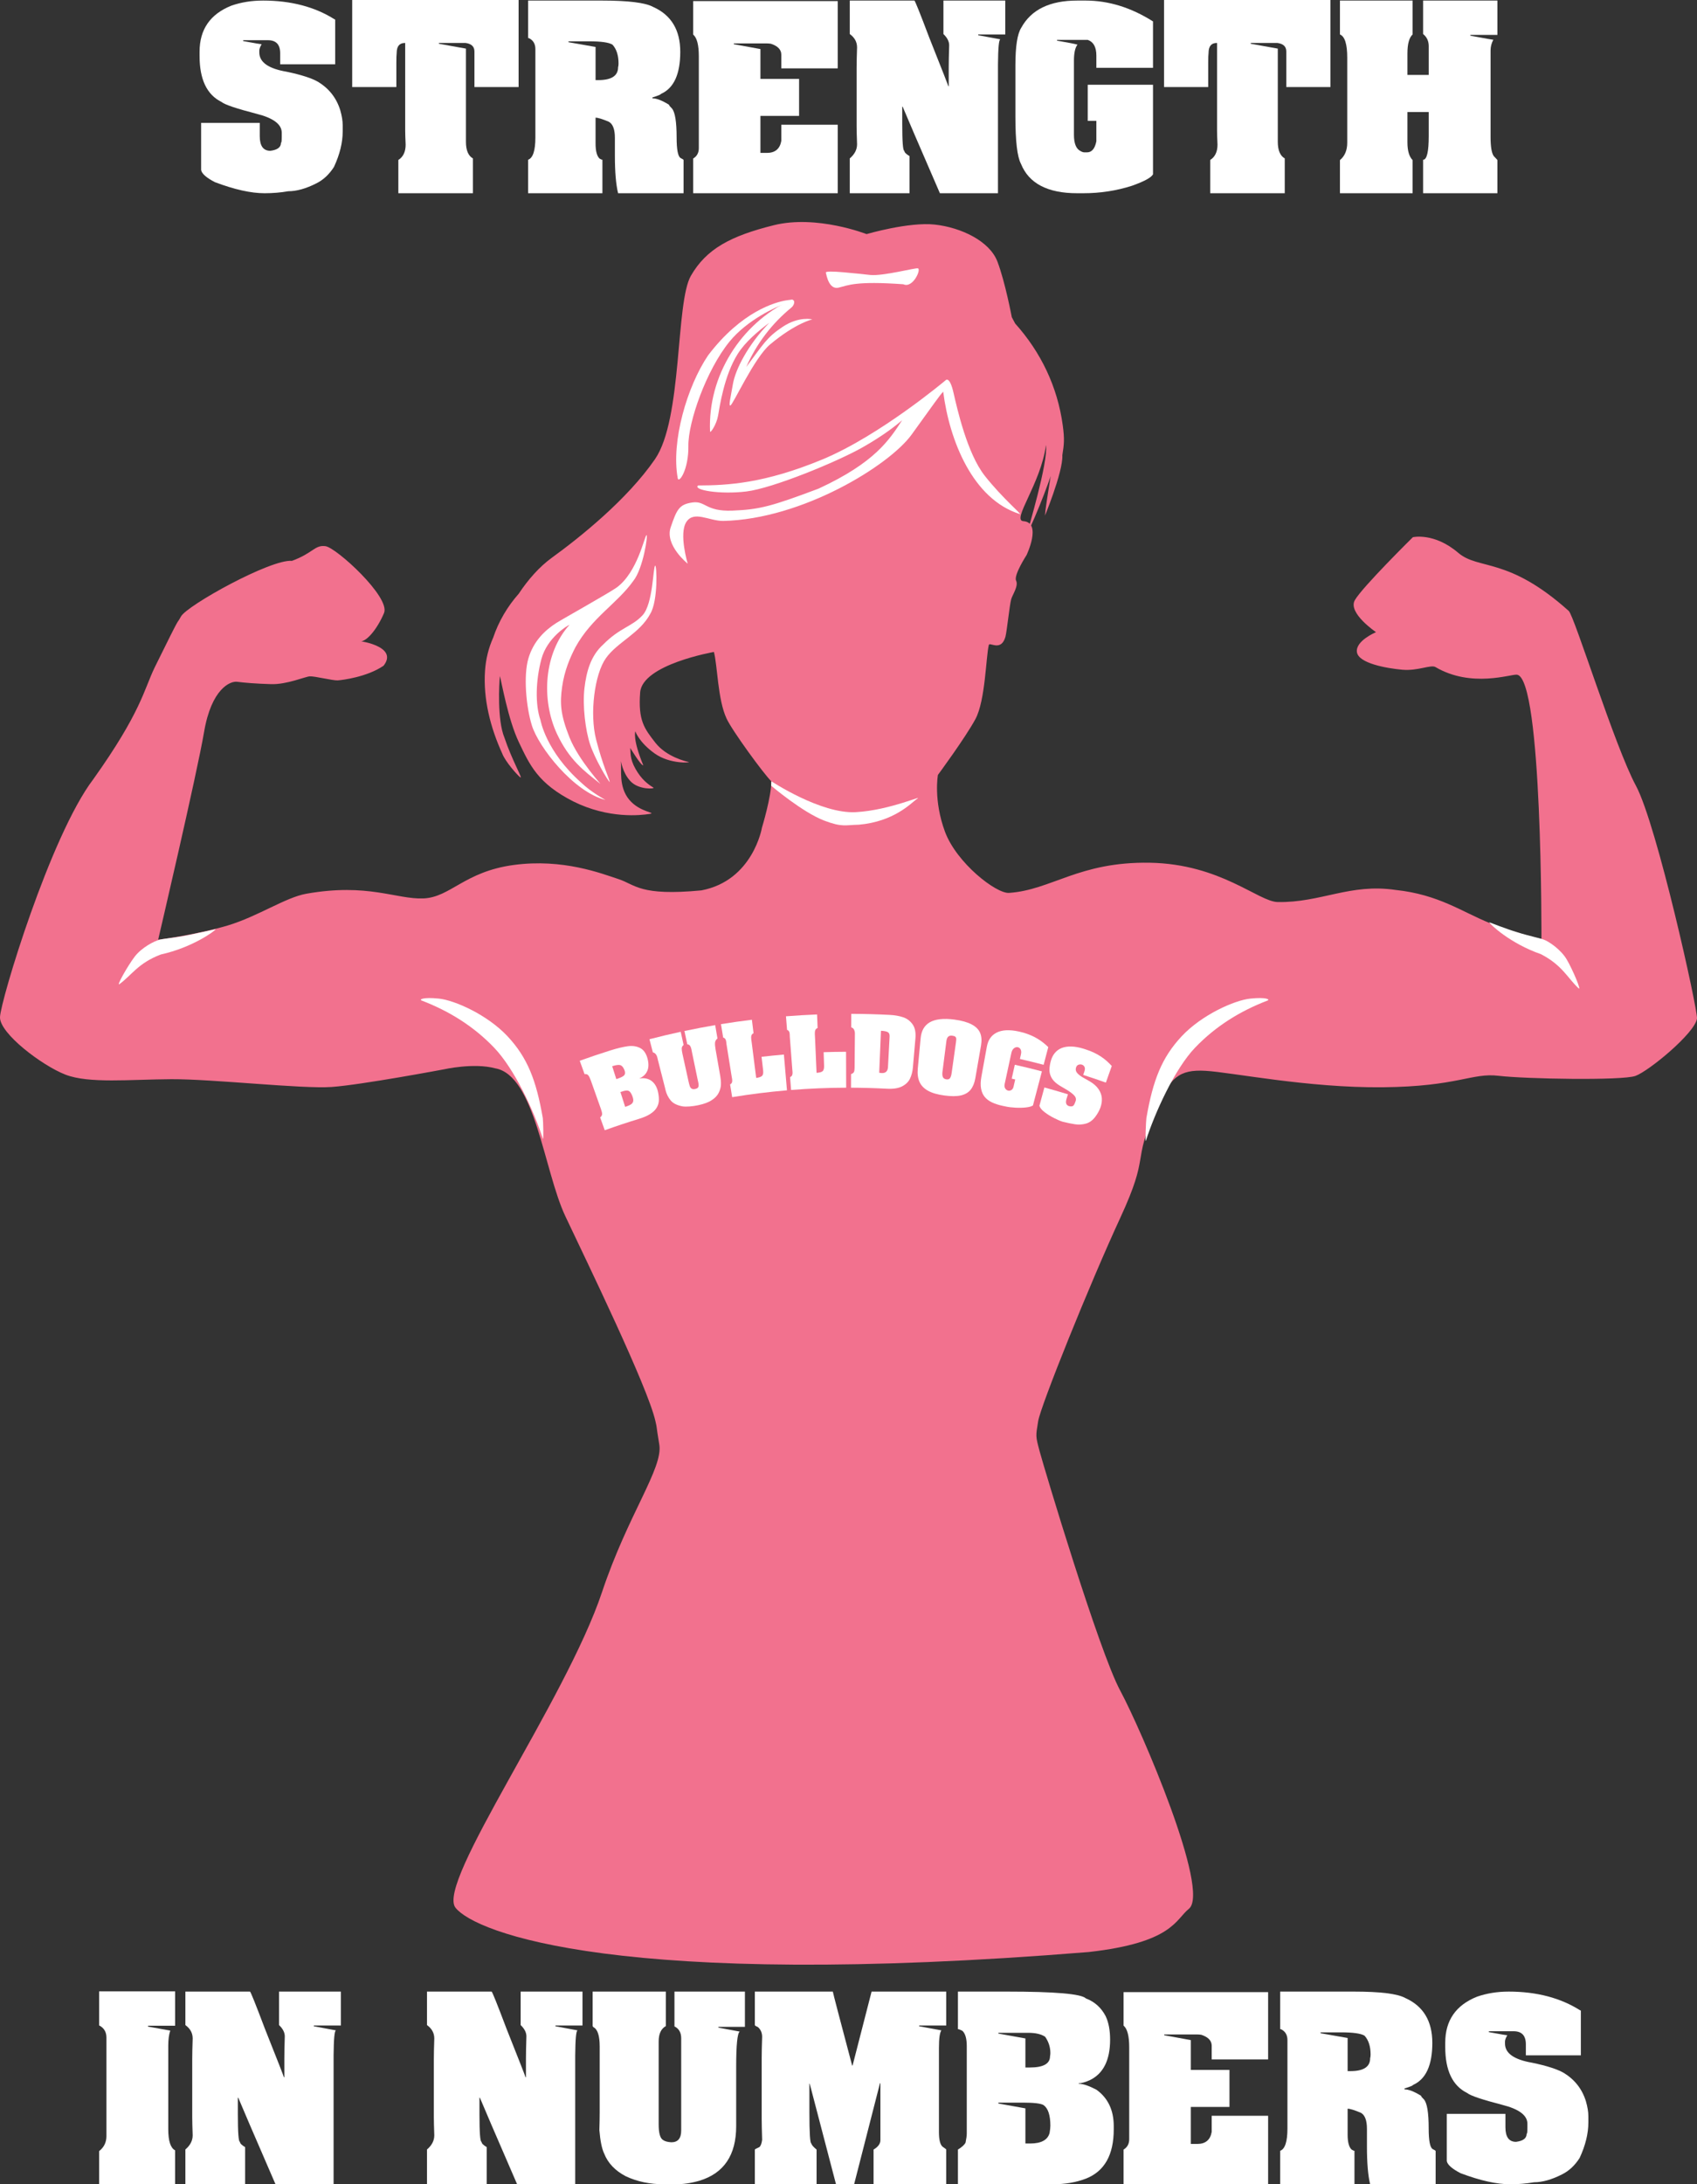
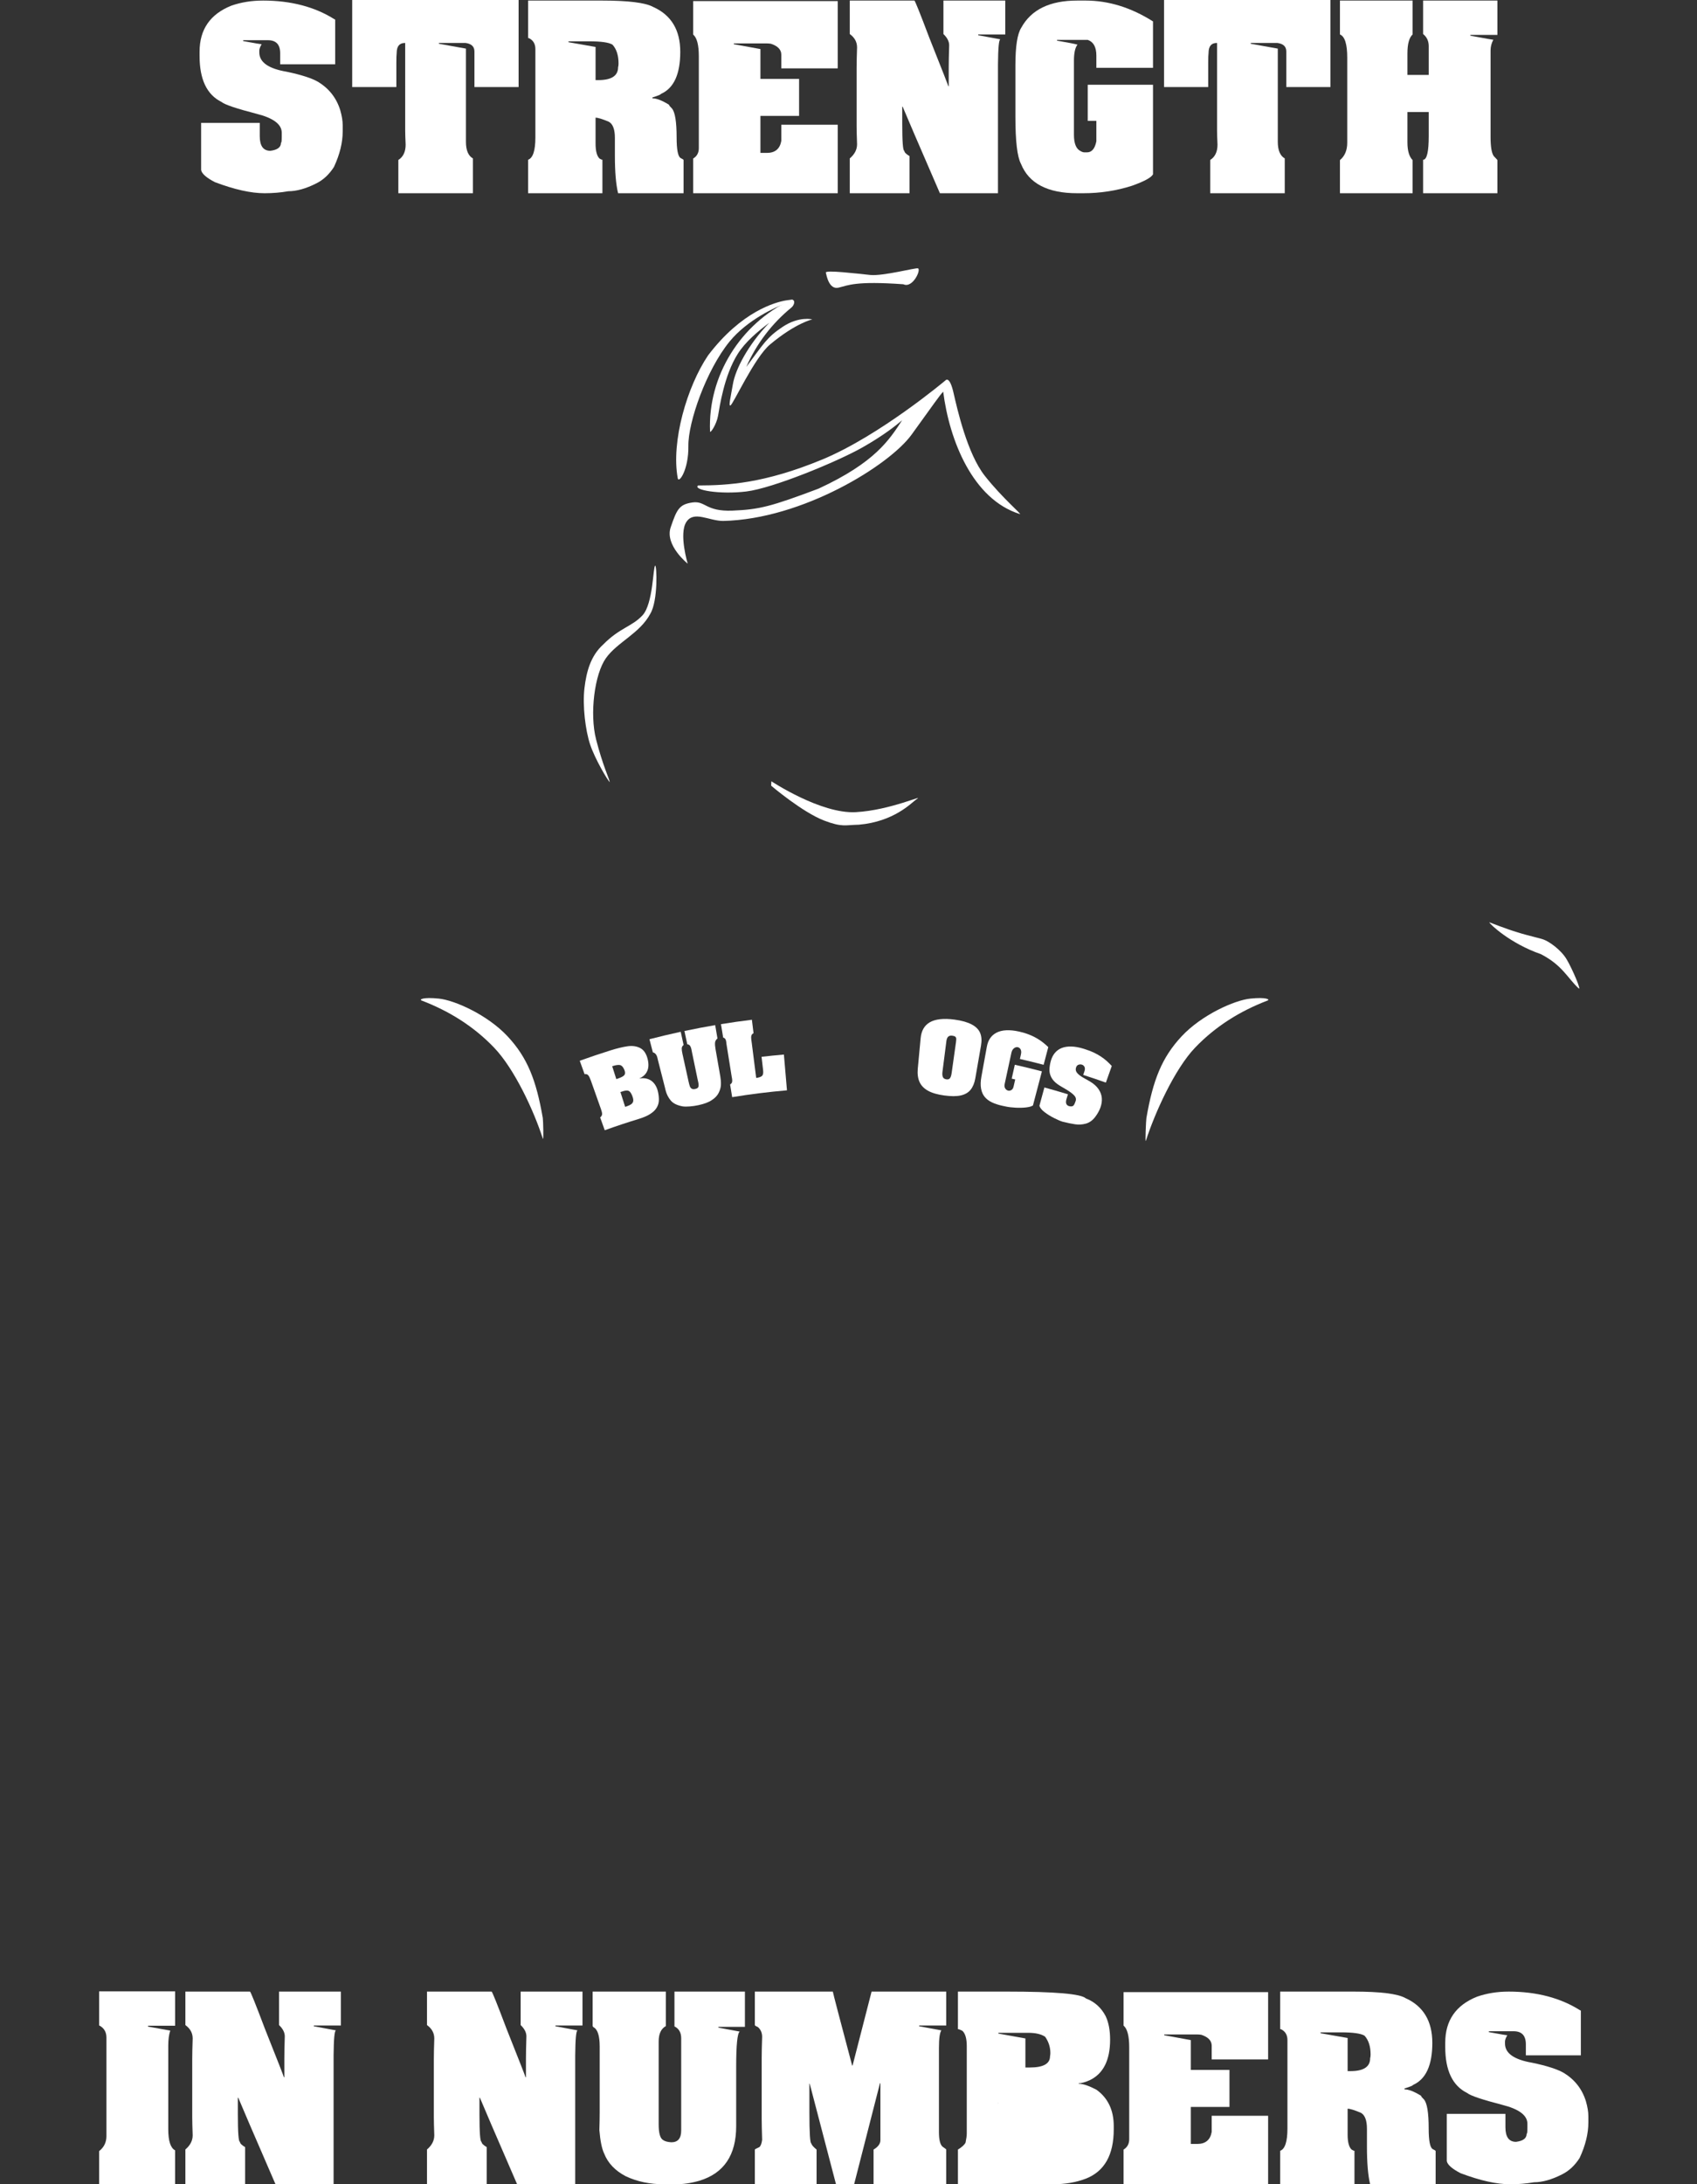
<svg xmlns="http://www.w3.org/2000/svg" id="Layer_1" viewBox="0 0 225.113 289.62">
  <rect x="0" y="0" width="225.113" height="289.62" fill="#333333" stroke="none" />
  <defs>
    <style>.cls-1{fill:#fff;}.cls-2{fill:#f2718e;}</style>
  </defs>
-   <path class="cls-2" d="m217.005,104.17c-2.807-5.212-8.159-22.496-8.909-23.168-8.082-7.236-11.926-5.374-14.66-7.706-3.195-2.725-6.014-2.067-6.014-2.067,0,0-6.766,6.672-7.706,8.364s2.819,4.229,2.819,4.229c0,0-2.725,1.128-2.537,2.631s3.947,2.161,6.014,2.349,3.8-.711,4.408-.353c4.793,2.819,10.046.904,10.816,1.011,3.383.47,3.239,35.066,3.24,35.058,0,0-3.365-.715-6.816-2.105-3.699-1.49-6.816-3.809-12.529-4.41-6.036-.899-9.923,1.704-15.636,1.604-2.569-.045-7.579-5.056-16.982-5.212-9.403-.156-13.002,3.608-18.661,3.999-1.698.117-6.969-3.965-8.506-8.135s-.929-7.507-.929-7.507c0,0,3.636-4.923,4.972-7.395,1.336-2.472,1.394-8.296,1.784-9.842.107-.423,1.621.932,2.2-1.073.202-.771.533-4.1.763-4.977.149-.568,1.003-1.763.653-2.475-.35-.712,1.388-3.387,1.388-3.387,0,0,2.067-4.323-.421-4.497-1.601-.1,2.292-4.919,3.005-10.1.282,2.396-2.444,11.369-2.45,11.516-.023.556,3.066-6.798,3.437-8.697.37-1.899.293-2.683.293-2.683,0,0-1.351,7.861-1.421,9.192-.327.865,2.435-5.749,2.302-7.966.241-1.501.304-2.145.056-3.974-.693-5.102-2.902-9.701-6.312-13.494-.145-.278-.293-.558-.448-.842,0,0-.866-4.63-1.903-7.364-1.037-2.735-4.821-4.523-8.285-4.912-3.464-.389-9.075,1.261-9.075,1.261,0,0-6.618-2.602-12.325-1.176-5.707,1.427-8.916,3.12-10.98,6.7-2.064,3.58-1.082,18.98-4.768,24.327-3.686,5.347-9.932,10.346-13.681,13.063-1.636,1.185-3.153,2.898-4.389,4.77-1.501,1.689-2.679,3.7-3.39,5.824-.614,1.368-.973,2.839-1.08,4.357-.267,3.785.729,7.609,2.284,11.015.421,1.097,2.036,2.897,2.406,3.158.37.261-1.157-2.384-2.114-5.262-.982-2.357-.705-7.209-.608-8.179.224.77,1.094,5.798,2.519,8.774,1.425,2.976,2.495,5.459,7.231,7.857,4.694,2.333,8.97,1.834,10.079,1.656,1.109-.178-1.245-.17-2.672-1.892-1.427-1.723-.99-3.977-1.105-5.115.029-.02.19,1.513,1.284,2.678,1.094,1.165,3.322,1.008,3.03.831-.721-.437-1.573-1.066-2.372-2.475s-.622-2.224-.705-2.772c-.006-.068,1.36,2.29,1.738,2.302-1.457-3.524-1.057-4.514-1.057-4.514,0,0,.456,1.422,2.542,2.921,2.086,1.499,4.923,1.218,4.538,1.146-.368-.07-2.974-.692-4.426-2.56-1.459-1.877-2.294-2.925-2.016-6.655.278-3.729,9.785-5.374,9.785-5.374.471,1.715.501,6.327,1.675,8.816.698,1.556,4.997,7.442,5.944,8.33.005,2.057-1.246,6.148-1.246,6.148,0,0-1.179,7.018-8.038,8.319-8.174.779-8.735-.758-10.98-1.493-2.245-.735-7.364-2.757-13.908-1.877-6.543.88-8.397,4.292-11.986,4.435-3.589.143-7.357-2.072-15.536-.62-2.761.49-6.415,3.007-10.424,4.21-3.625,1.087-8.668,1.845-9.221,1.874,0,0,5.119-21.842,6.091-27.547.972-5.705,3.459-6.763,4.385-6.641.926.122,2.443.251,4.511.313s4.501-.991,5.106-1.034c.656-.047,3.068.574,3.728.533.576-.037,3.884-.439,6.077-1.942,2.13-2.694-3.757-3.405-3.383-3.258.987.388,2.569-1.641,3.446-3.733.877-2.093-6.326-8.662-7.763-8.859-1.437-.197-1.615.905-4.453,1.945-2.819-.254-13.918,5.908-14.722,7.377-.805,1.469.374-1.089-3.489,6.759-1.43,2.944-1.782,5.898-8.152,14.835C6.676,110.815.055,132.724,0,134.875c-.055,2.151,5.58,6.415,8.687,7.618,3.107,1.203,8.561.631,14.033.601,5.471-.03,17.336,1.308,21.271,1.032s14.892-2.337,14.892-2.337c0,0,3.969-.904,6.811-.135,5.29.918,6.458,13.587,9.299,19.605,2.841,6.018,10.906,22.582,11.944,27.147.293,1.29,0,0,.521,3.138.521,3.138-4.151,9.245-7.599,19.563-4.805,14.382-22.039,38.537-19.436,41.844,2.603,3.307,21.813,10.915,83.981,5.879,11.165-1.249,11.518-4.303,13.302-5.73,2.907-2.325-6.3-23.729-9.113-28.95-2.813-5.221-10.104-29.557-10.67-31.674-.567-2.117-.535-2.005-.206-4.037.328-2.033,6.823-18.161,10.876-26.926,4.054-8.765,1.452-6.968,4.761-14.455,1.839-4.161,3.046-5.274,6.555-5.074,3.508.2,13.531,2.277,23.52,2.18,9.99-.097,11.8-1.944,15.359-1.52s16.381.651,18.154.018c1.773-.633,7.897-5.676,8.169-7.61.144-1.02-5.298-25.67-8.105-30.882Z" />
  <path class="cls-1" d="m72.004,148.248c-.869-5.03-2.04-8.023-4.678-10.843-2.666-2.85-7.024-4.787-9.125-4.999-2.101-.213-2.647.115-2.251.266,3.644,1.396,6.892,3.416,9.6,6.245,2.699,2.819,5.275,8.372,6.46,12.069.119.371.047-2.431-.006-2.738Z" />
  <path class="cls-1" d="m152.074,148.248c.869-5.03,2.04-8.023,4.678-10.843,2.666-2.85,7.024-4.787,9.125-4.999,2.101-.213,2.647.115,2.251.266-3.644,1.396-6.892,3.416-9.6,6.245-2.699,2.819-5.339,8.647-6.524,12.345-.119.371.017-2.707.07-3.014Z" />
-   <path class="cls-1" d="m24.786,124.031c-1.398.282-3.058.432-3.584.563-.723.168-2.419,1.043-3.35,2.272-.931,1.229-2.47,3.961-2.005,3.622,1.602-1.166,2.476-2.792,5.492-3.93,4.206-.931,7.199-3.133,7.278-3.356,0,0-2.434.547-3.831.829Z" />
  <path class="cls-1" d="m201.268,123.608c1.356.44,2.988.779,3.496.97.699.25,2.283,1.313,3.068,2.641.784,1.328,2,4.218,1.577,3.828-1.458-1.342-2.14-3.057-5.006-4.533-4.071-1.407-6.792-3.995-6.846-4.226,0,0,2.33.911,3.711,1.321Z" />
  <path class="cls-1" d="m113.526,107.688c-4.633.253-11.203-4.097-11.203-4.097l-.026.588s4.15,3.531,7.057,4.634c2.374.9,2.775.571,4.572.538,4.679-.408,6.949-2.876,7.623-3.353,1.316-.814-3.389,1.436-8.022,1.689Z" />
  <path class="cls-1" d="m121.766,35.582c-.314-.098-4.653,1.051-6.327.877s-5.981-.689-5.889-.313c.092.376.419,2.297,1.692,1.994,1.272-.303,2.22-.903,8.591-.449,1.245.585,2.398-1.965,1.934-2.109Z" />
  <path class="cls-1" d="m104.284,39.83c-1.412.232-5.916,1.438-10.359,7.298-2.771,4.101-4.92,11.405-4.02,16.281.139.752,1.457-1.128,1.41-4.276s2.383-10.077,5.467-13.849c2.36-2.886,6.153-4.587,7.327-4.998,1.175-.411,1.587-.687.175-.455Z" />
  <path class="cls-1" d="m103.843,43.324c-2.162,1.427-2.582,2.318-4.845,5.33,1.337-3.049,3.395-5.765,5.998-7.884.205-.167.385-.492.355-.763-.027-.241-.264-.317-.467-.222-6.634,3.13-10.996,10.047-10.694,17.417.013.327.852-.892,1.062-2.068s.797-5.335,2.606-8.201c1.021-1.618,2.665-2.987,4.2-4.142-2.851,2.944-4.495,6.181-4.832,8.12-.337,1.939-.585,2.89-.344,2.858.332-.044,3.17-6.343,5.27-8.096,3.414-2.85,5.602-3.325,5.602-3.325,0,0-1.749-.452-3.911.975Z" />
  <path class="cls-1" d="m130.632,63.085c-2.318-2.944-3.634-8.771-4.15-11.026s-1.035-1.644-1.035-1.644c0,0-8.742,7.362-16.397,10.524-7.655,3.163-12.511,3.421-16.445,3.43-.734.6,2.866,1.222,6.39.799s12.073-3.954,15.382-5.826c2.875-1.626,4.5-2.95,5.292-3.618-1.692,2.584-3.571,5.591-11.089,9.068-6.249,2.349-7.835,2.772-11.418,2.913s-3.555-1.331-5.309-1.081c-1.754.251-2.067.908-2.882,3.289-.814,2.381,2.255,4.824,2.255,4.824,0,0-1.19-3.947-.188-5.513,1.002-1.566,3.007-.151,4.887-.151,10.525-.225,22.067-7.389,24.997-11.439,2.93-4.05,3.733-5.228,4.197-5.701.822,6.47,3.925,14.284,10.168,16.226.357.111-2.337-2.13-4.655-5.075Z" />
  <path class="cls-1" d="m86.908,75.004c-.284.168-.267,5.063-1.672,6.579-1.405,1.517-3.026,1.643-5.234,3.89-1.642,1.484-2.213,3.576-2.472,5.777-.273,2.321.127,5.598.758,7.485s2.329,4.768,2.601,4.969c-.065-.435-.944-2.253-1.816-5.659-.873-3.406-.211-8.649,1.308-10.782,1.518-2.133,4.489-3.267,5.883-5.882,1.055-1.751.857-6.504.644-6.377Z" />
-   <path class="cls-1" d="m85.762,70.952c-.282.171-1.175,4.879-3.929,6.929-.897.667-7.258,4.225-8.048,4.731-1.49.956-3.008,2.387-3.688,4.682s-.302,6.452.458,8.895c.893,2.869,5.509,8.813,9.765,9.878,0,0-1.872-.997-3.208-2.28-4.732-4.198-5.406-8.289-5.418-8.312-.712-2.042-.639-5.23.124-8.086.763-2.856,3.485-4.469,3.725-4.541-3.423,3.813-3.745,9.947-1.672,14.429,1.628,3.474,3.55,4.899,5.745,6.634.386.368-2.835-3.05-4.07-6.135-1.235-3.086-1.274-4.592-.977-6.712s1.053-3.881,1.775-5.264c2.165-3.917,5.524-5.77,7.66-8.764,1.332-1.655,1.984-6.219,1.758-6.082Z" />
  <path class="cls-1" d="m76.906,140.65c1.348-.485,2.703-.942,4.064-1.37.928-.292,1.701-.473,2.315-.556.613-.082,1.158-.003,1.628.235.471.238.798.71.986,1.411.104.387.139.748.106,1.082-.033.335-.148.634-.344.9-.196.266-.485.484-.865.655.349-.061.663-.059.941.006.278.065.516.174.713.328.198.154.363.341.496.561.133.22.236.468.309.743.015.058.036.149.061.274.076.394.103.75.082,1.068-.022.318-.124.624-.304.917-.18.294-.464.563-.85.81-.386.247-.899.465-1.54.66-1.503.458-2.997.955-4.481,1.489-.203-.564-.406-1.127-.609-1.691.172-.15.258-.301.258-.456,0-.155-.048-.366-.143-.634-.45-1.27-.901-2.54-1.351-3.811-.105-.296-.214-.521-.328-.673-.114-.152-.282-.211-.505-.174-.213-.592-.426-1.183-.639-1.775Zm4.303.722c.182.571.364,1.141.546,1.712.484-.154.812-.302.986-.447.174-.146.218-.359.132-.642-.011-.036-.033-.096-.067-.179-.154-.352-.343-.551-.566-.596-.223-.045-.567.005-1.031.153Zm1.092,3.424c.209.656.419,1.313.628,1.969.315-.1.556-.2.723-.301.167-.101.275-.225.325-.373.05-.148.038-.342-.035-.582-.034-.111-.064-.196-.09-.254-.151-.361-.315-.569-.492-.625-.176-.055-.422-.034-.737.065-.107.034-.215.068-.322.102Z" />
  <path class="cls-1" d="m86.155,137.794c1.377-.357,2.759-.685,4.146-.985.127.585.253,1.171.38,1.756-.158.115-.239.26-.245.436-.006.176.024.41.088.702.271,1.228.541,2.457.812,3.685.064.292.124.51.177.654.054.143.137.248.249.313.113.065.268.077.467.034.229-.049.367-.141.413-.276.046-.136.042-.334-.012-.594-.018-.084-.033-.154-.046-.208-.013-.055-.027-.115-.041-.181-.249-1.202-.498-2.405-.748-3.607-.014-.066-.025-.126-.034-.179-.009-.054-.023-.124-.041-.212-.04-.194-.1-.349-.179-.465-.079-.115-.203-.184-.373-.206-.124-.586-.248-1.172-.372-1.758,1.355-.286,2.714-.546,4.077-.778.101.59.201,1.181.302,1.771-.196.155-.303.341-.322.557-.019.216.003.501.065.855.212,1.209.424,2.419.636,3.628.063.358.089.713.08,1.066-.009.353-.106.716-.29,1.09-.183.374-.49.698-.92.975-.406.284-1.001.505-1.789.674-.385.082-.768.138-1.15.167-.382.029-.691.027-.929-.01-.73-.135-1.257-.391-1.58-.779-.322-.388-.548-.829-.675-1.326-.018-.069-.032-.13-.044-.183-.012-.053-.027-.116-.045-.188-.311-1.219-.622-2.438-.933-3.657-.014-.054-.025-.104-.034-.148-.009-.044-.024-.106-.044-.186-.1-.392-.298-.625-.597-.699-.15-.58-.301-1.16-.451-1.739Z" />
  <path class="cls-1" d="m95.64,135.797c1.364-.222,2.731-.417,4.101-.585.073.595.146,1.189.219,1.784-.153.075-.248.182-.285.318-.037.137-.041.313-.014.528.009.074.019.143.029.206.01.063.021.144.034.245.196,1.545.391,3.09.587,4.635.367-.046.623-.133.767-.264.144-.13.194-.381.152-.753-.069-.595-.138-1.19-.207-1.785.987-.114,1.975-.214,2.964-.299.136,1.581.271,3.163.407,4.744-2.431.209-4.856.511-7.269.906-.092-.562-.184-1.123-.276-1.685.144-.084.231-.186.261-.304.03-.119.033-.257.007-.416-.011-.07-.021-.127-.03-.171-.009-.044-.018-.092-.026-.144-.232-1.449-.463-2.898-.695-4.347-.005-.06-.011-.115-.017-.165-.006-.05-.015-.112-.027-.186-.043-.27-.174-.433-.393-.488-.096-.591-.193-1.182-.289-1.774Z" />
-   <path class="cls-1" d="m104.26,134.756c1.374-.109,2.75-.19,4.127-.245.024.599.047,1.197.071,1.796-.159.062-.262.161-.31.294-.048.133-.067.308-.058.525.003.075.007.144.012.207.005.064.01.146.014.247.068,1.556.135,3.112.203,4.668.369-.016.631-.082.785-.2.154-.118.225-.364.213-.738-.02-.599-.039-1.197-.059-1.796.991-.033,1.983-.051,2.975-.054.005,1.587.01,3.175.015,4.762-2.438.008-4.875.109-7.307.304-.045-.567-.091-1.134-.136-1.702.15-.072.245-.166.285-.281.04-.116.054-.254.042-.414-.005-.071-.011-.129-.016-.173-.005-.045-.01-.093-.014-.145-.111-1.463-.223-2.927-.334-4.39,0-.06-.002-.115-.003-.166-.002-.051-.006-.113-.011-.188-.021-.272-.137-.446-.35-.519-.047-.597-.094-1.194-.142-1.791Z" />
-   <path class="cls-1" d="m112.922,134.429c1.714.006,3.427.054,5.139.143.638.033,1.215.136,1.729.305.514.169.936.481,1.262.934.326.453.451,1.08.382,1.878-.112,1.283-.223,2.566-.335,3.849-.048.556-.177,1.049-.383,1.48-.206.432-.558.773-1.055,1.029-.497.256-1.168.356-2.021.31-1.583-.084-3.167-.129-4.752-.135.002-.599.004-1.198.006-1.797.214-.082.346-.183.395-.307.05-.123.076-.319.078-.589.012-1.497.025-2.995.037-4.492.002-.176-.035-.345-.11-.506-.075-.161-.201-.263-.379-.305.002-.599.004-1.198.006-1.797Zm3.941,2.246c-.078,1.855-.155,3.71-.233,5.566.124.024.23.038.32.042.532.024.813-.239.843-.796.072-1.346.144-2.692.215-4.037.016-.295-.063-.494-.237-.594-.174-.101-.477-.162-.909-.18Z" />
  <path class="cls-1" d="m121.748,141.687c.126-1.342.252-2.684.378-4.025.046-.496.17-.92.372-1.273.203-.353.486-.634.85-.843.364-.209.82-.345,1.364-.406.545-.061,1.183-.045,1.91.053.953.128,1.711.345,2.269.638.559.293.934.671,1.127,1.129.193.458.229,1.02.114,1.683-.251,1.446-.503,2.892-.755,4.337-.111.634-.321,1.139-.626,1.516-.305.377-.739.627-1.302.754-.563.127-1.288.125-2.183.004-.895-.12-1.61-.323-2.15-.621-.54-.297-.919-.686-1.138-1.172-.218-.486-.297-1.077-.232-1.774Zm4.488.616c.192-1.364.383-2.729.575-4.093.03-.215.042-.376.037-.483-.006-.107-.045-.193-.117-.26-.072-.067-.204-.113-.397-.139-.241-.033-.425.011-.551.128-.125.118-.205.312-.24.583-.175,1.367-.349,2.733-.524,4.1-.034.267-.016.489.054.664.07.175.23.279.481.313.216.029.373-.025.471-.162.098-.137.168-.354.21-.651Z" />
  <path class="cls-1" d="m130.186,142.757c.241-1.326.482-2.652.724-3.978.16-.884.592-1.51,1.308-1.867.715-.357,1.702-.41,2.946-.137.194.043.399.094.615.154.667.197,1.264.452,1.79.762.526.31,1.023.694,1.489,1.149-.206.782-.411,1.564-.617,2.346-1.046-.275-2.095-.533-3.148-.774.047-.204.094-.409.14-.613.041-.179.048-.334.021-.465-.027-.131-.078-.238-.153-.32-.075-.082-.167-.135-.276-.16-.174-.039-.347.008-.517.139-.17.131-.285.337-.345.615-.297,1.376-.594,2.752-.891,4.128-.049.227-.025.42.07.578.096.159.225.256.389.293.153.034.299.007.44-.082.141-.089.234-.234.28-.434.074-.321.147-.642.221-.963-.155-.036-.31-.071-.465-.105.137-.614.275-1.227.412-1.841,1.202.269,2.4.561,3.594.875-.396,1.506-.792,3.012-1.188,4.519-.19.128-.498.215-.923.263-.426.049-.891.059-1.397.032-.506-.026-.947-.08-1.324-.165-.094-.017-.229-.045-.404-.084-.538-.118-1.003-.269-1.396-.456-.393-.187-.711-.427-.954-.721-.243-.294-.405-.662-.485-1.105-.08-.443-.066-.97.045-1.582Z" />
  <path class="cls-1" d="m138.54,144.19c1.045.285,2.087.587,3.125.906-.062.2-.123.401-.185.601-.162.526-.054.846.321.964.049.015.103.026.163.034.215.025.368-.019.459-.134.091-.114.18-.307.267-.578.089-.278.007-.544-.251-.796-.258-.252-.65-.532-1.177-.834-.528-.302-.862-.504-.998-.613-.386-.287-.661-.595-.823-.927-.162-.332-.238-.67-.227-1.015.011-.344.069-.712.175-1.102.114-.419.29-.776.53-1.069.24-.293.54-.514.898-.66.358-.146.786-.216,1.282-.205.496.011,1.042.107,1.635.29.13.04.229.073.297.098.398.124.766.269,1.104.432.338.163.65.341.935.531.285.191.538.386.758.585.22.199.438.414.652.645-.261.734-.521,1.468-.782,2.201-.996-.354-1.997-.692-3.001-1.014.055-.171.11-.342.165-.513.072-.225.072-.411-.002-.558-.073-.147-.188-.245-.343-.294-.135-.042-.273-.042-.413,0-.14.043-.24.122-.301.236-.03.054-.052.105-.067.156-.083.268-.026.511.167.728.193.217.457.419.791.607.334.188.623.351.867.487.523.312.912.66,1.167,1.038.255.378.398.772.431,1.179.033.407-.03.826-.184,1.255-.151.419-.383.833-.692,1.243-.355.466-.768.761-1.241.891-.473.129-.946.159-1.425.088-.479-.07-1.039-.188-1.681-.349-.283-.088-.651-.248-1.106-.476-.456-.228-.875-.488-1.26-.781-.384-.293-.615-.576-.689-.852.22-.809.44-1.618.661-2.427Z" />
  <path class="cls-1" d="m34.869.073c3.73,0,6.909.835,9.536,2.505h.059v5.947h-7.295v-1.465c0-1.152-.542-1.729-1.626-1.729h-3.281v.117c1.484.273,2.3.41,2.446.41-.205.352-.308.63-.308.835v.264c0,1.289,1.201,2.139,3.604,2.549,1.963.41,3.369.864,4.219,1.362,1.445.889,2.417,2.139,2.915,3.75.215.752.322,1.411.322,1.978v.835c0,1.475-.386,3.042-1.157,4.702-.635.996-1.416,1.724-2.344,2.183-1.367.693-2.603,1.04-3.706,1.04-1.016.176-2.056.264-3.12.264h-.059c-1.777,0-3.965-.488-6.562-1.465-1.133-.586-1.743-1.123-1.831-1.611v-6.255h7.778v1.772c0,1.289.469,1.934,1.406,1.934.938-.117,1.406-.469,1.406-1.055.068,0,.103-.259.103-.776v-.571c0-1.113-1.113-1.948-3.34-2.505-2.676-.693-4.224-1.216-4.644-1.567-1.943-.957-2.915-2.988-2.915-6.094v-.571c0-2.949,1.406-4.985,4.219-6.108,1.299-.449,2.69-.674,4.175-.674Z" />
  <path class="cls-1" d="m46.719,0h22.075v11.543h-5.859v-4.717c0-.645-.391-1.021-1.172-1.128h-3.545v.103l3.589.645v12.349c0,1.123.308,1.86.923,2.212v4.614h-9.888v-4.409c.645-.41.967-1.089.967-2.036-.039-.84-.059-1.465-.059-1.875V5.698h-.044c-.723,0-1.084.444-1.084,1.333-.029.215-.044.645-.044,1.289v3.223h-5.859V0Z" />
  <path class="cls-1" d="m70.054.073h9.741c3.545,0,5.83.283,6.855.85,2.393,1.074,3.589,3.057,3.589,5.947,0,2.969-.854,4.829-2.563,5.581,0,.078-.376.234-1.128.469v.117c.547,0,1.279.283,2.197.85,0,.078.127.239.381.483.42.479.63,1.763.63,3.853,0,1.631.181,2.544.542,2.739.254.117.381.205.381.264v4.395h-8.687c-.283-1.152-.425-2.812-.425-4.98v-2.358c0-1.133-.269-1.846-.806-2.139-.85-.361-1.436-.542-1.758-.542v3.428c0,.996.176,1.66.527,1.992.176.107.303.161.381.161v4.438h-9.858v-4.438c.645-.234.967-1.221.967-2.959V6.504c0-.684-.288-1.167-.864-1.45h-.103V.073Zm5.361,5.405v.117l3.589.63v4.395h.366c1.748,0,2.622-.571,2.622-1.714.039-.127.059-.288.059-.483,0-1.084-.269-1.919-.806-2.505-.479-.293-1.514-.439-3.105-.439h-2.725Z" />
  <path class="cls-1" d="m91.954.146h19.174v8.921h-7.485v-1.816c0-.664-.459-1.147-1.377-1.45-.195-.029-.376-.044-.542-.044h-4.38v.103l3.53.645v3.955h5.127v4.907h-5.127v4.907h.85c1.094,0,1.733-.532,1.919-1.597v-2.139h7.485v9.082h-19.174v-4.6c.498-.303.747-.762.747-1.377V7.456c0-1.494-.249-2.451-.747-2.871V.146Z" />
  <path class="cls-1" d="m112.726.073h8.569c.078,0,.737,1.641,1.978,4.922,1.68,4.219,2.52,6.362,2.52,6.431h.059v-2.461c0-.723.02-1.709.059-2.959,0-.508-.254-1.006-.762-1.494V.073h8.203v4.497h-3.589v.103l2.944.542c-.195,0-.303,1.104-.322,3.311v17.095h-7.705c-2.93-6.758-4.575-10.581-4.937-11.47h-.059v2.197c0,2.432.093,3.647.278,3.647,0,.195.229.43.688.703v4.922h-7.925v-4.614c.645-.547.967-1.172.967-1.875-.039-1.084-.059-1.885-.059-2.402v-7.72c0-.645.02-1.553.059-2.725,0-.713-.322-1.304-.967-1.772V.073Z" />
  <path class="cls-1" d="m142.887.073h1.099c3.066,0,6.055.923,8.965,2.769v6.152h-7.515v-1.626c0-1.123-.381-1.816-1.143-2.08h-4.072v.103c1.416.244,2.319.42,2.71.527-.312.4-.469,1.113-.469,2.139v9.8c0,1.182.298,1.909.894,2.183.176.107.347.161.513.161h.322c.635,0,1.05-.488,1.245-1.465v-2.71h-1.143v-4.79h8.657v11.88c-.234.43-1.157.933-2.769,1.509-2.07.664-4.224.996-6.46.996h-.835c-3.926,0-6.411-1.304-7.456-3.911-.488-.918-.732-2.983-.732-6.196v-6.885c0-2.49.259-4.141.776-4.951,1.318-2.402,3.789-3.604,7.412-3.604Z" />
  <path class="cls-1" d="m154.415,0h22.075v11.543h-5.859v-4.717c0-.645-.391-1.021-1.172-1.128h-3.545v.103l3.589.645v12.349c0,1.123.308,1.86.923,2.212v4.614h-9.888v-4.409c.645-.41.967-1.089.967-2.036-.039-.84-.059-1.465-.059-1.875V5.698h-.044c-.723,0-1.084.444-1.084,1.333-.029.215-.044.645-.044,1.289v3.223h-5.859V0Z" />
  <path class="cls-1" d="m177.749.073h9.639v4.497c-.459.42-.688,1.26-.688,2.52v2.842h2.827v-3.809c0-.674-.249-1.211-.747-1.611V.073h9.858v4.556h-3.589v.103c1.953.361,2.969.542,3.047.542-.244.439-.366.918-.366,1.436v11.47c0,1.289.142,2.129.425,2.52.322.332.483.508.483.527v4.395h-9.858v-4.438c.498,0,.747-1.055.747-3.164v-3.164h-2.827v4.014c0,1.113.229,1.899.688,2.358v4.395h-9.639v-4.395c.645-.537.967-1.304.967-2.3V7.632c0-1.777-.322-2.798-.967-3.062V.073Z" />
  <path class="cls-1" d="m13.152,264.044h10.078v4.556h-3.589v.117l2.944.527c-.176.537-.264,1.201-.264,1.992v11.089c0,1.553.303,2.485.908,2.798v4.497h-10.078v-4.395c.645-.508.967-1.167.967-1.978v-13.081c0-.742-.322-1.279-.967-1.611v-4.512Z" />
  <path class="cls-1" d="m24.593,264.073h8.569c.078,0,.737,1.641,1.978,4.922,1.68,4.219,2.52,6.362,2.52,6.431h.059v-2.461c0-.723.02-1.709.059-2.959,0-.508-.254-1.006-.762-1.494v-4.438h8.203v4.497h-3.589v.103l2.944.542c-.195,0-.303,1.104-.322,3.311v17.095h-7.705c-2.93-6.758-4.575-10.581-4.937-11.47h-.059v2.197c0,2.432.093,3.647.278,3.647,0,.195.229.43.688.703v4.922h-7.925v-4.614c.645-.547.967-1.172.967-1.875-.039-1.084-.059-1.885-.059-2.402v-7.72c0-.645.02-1.553.059-2.725,0-.713-.322-1.304-.967-1.772v-4.438Z" />
  <path class="cls-1" d="m56.644,264.073h8.569c.078,0,.737,1.641,1.978,4.922,1.68,4.219,2.52,6.362,2.52,6.431h.059v-2.461c0-.723.02-1.709.059-2.959,0-.508-.254-1.006-.762-1.494v-4.438h8.203v4.497h-3.589v.103l2.944.542c-.195,0-.303,1.104-.322,3.311v17.095h-7.705c-2.93-6.758-4.575-10.581-4.937-11.47h-.059v2.197c0,2.432.093,3.647.278,3.647,0,.195.229.43.688.703v4.922h-7.925v-4.614c.645-.547.967-1.172.967-1.875-.039-1.084-.059-1.885-.059-2.402v-7.72c0-.645.02-1.553.059-2.725,0-.713-.322-1.304-.967-1.772v-4.438Z" />
  <path class="cls-1" d="m78.616,264.073h9.712v4.57c-.635.352-.952,1.03-.952,2.036v11.016c0,1.133.19,1.816.571,2.051.234.176.605.278,1.113.308.869,0,1.304-.522,1.304-1.567v-12.217c0-.762-.298-1.289-.894-1.582v-4.614h9.346v4.673h-3.516v.103l2.827.527c-.312.215-.469,1.768-.469,4.658v7.881c0,3.838-1.626,6.25-4.878,7.236-1.074.312-2.124.469-3.149.469h-1.567c-1.855,0-3.535-.352-5.039-1.055-1.426-.742-2.388-1.753-2.886-3.032-.303-.635-.513-1.67-.63-3.105.029-.918.044-1.685.044-2.3v-8.76c0-1.445-.278-2.305-.835-2.578l-.103-.146v-4.57Z" />
  <path class="cls-1" d="m100.135,264.073h10.342c.068.361.923,3.628,2.563,9.8h.059l2.52-9.8h9.902v4.497h-3.589v.103l2.944.542c-.215.303-.322,1.089-.322,2.358v11.133c0,1.016.161,1.66.483,1.934.322.215.483.342.483.381v4.6h-9.639v-4.6c.605-.361.908-.776.908-1.245v-7.544h-.059l-3.428,13.389h-2.402l-3.486-13.33h-.044v3.794c0,2.754.088,4.131.264,4.131.029.186.259.454.688.806v4.6h-8.188v-4.6c0-.039.195-.146.586-.322.186-.137.312-.459.381-.967-.039-1.289-.059-2.217-.059-2.783v-8.145c0-.645.02-1.558.059-2.739,0-.518-.181-.942-.542-1.274-.283-.127-.425-.22-.425-.278v-4.438Z" />
-   <path class="cls-1" d="m127.073,264.073h6.475c6.416,0,9.917.303,10.503.908,1.162.439,2.036,1.226,2.622,2.358.391.83.586,1.865.586,3.105,0,2.705-.889,4.492-2.666,5.361-.625.283-1.128.425-1.509.425v.059c.557,0,1.343.264,2.358.791,1.533,1.104,2.3,2.715,2.3,4.834v.425c0,3.389-1.23,5.566-3.691,6.533-1.309.498-2.754.747-4.336.747h-12.642v-4.6c.527-.322.864-.63,1.011-.923.107-.508.161-.918.161-1.23v-11.558c0-1.006-.195-1.685-.586-2.036-.283-.146-.479-.22-.586-.22v-4.98Zm5.361,5.464v.103l3.589.645v3.853h.586c1.787,0,2.681-.498,2.681-1.494.029-.137.044-.278.044-.425,0-.771-.229-1.489-.688-2.153-.518-.352-1.27-.527-2.256-.527h-3.955Zm0,9.258v.117l3.589.645v4.658h.63c1.465,0,2.324-.464,2.578-1.392.068-.41.103-.732.103-.967,0-1.396-.303-2.31-.908-2.739-.371-.215-1.279-.322-2.725-.322h-3.267Z" />
+   <path class="cls-1" d="m127.073,264.073h6.475c6.416,0,9.917.303,10.503.908,1.162.439,2.036,1.226,2.622,2.358.391.83.586,1.865.586,3.105,0,2.705-.889,4.492-2.666,5.361-.625.283-1.128.425-1.509.425v.059c.557,0,1.343.264,2.358.791,1.533,1.104,2.3,2.715,2.3,4.834v.425c0,3.389-1.23,5.566-3.691,6.533-1.309.498-2.754.747-4.336.747h-12.642v-4.6c.527-.322.864-.63,1.011-.923.107-.508.161-.918.161-1.23v-11.558c0-1.006-.195-1.685-.586-2.036-.283-.146-.479-.22-.586-.22v-4.98Zm5.361,5.464v.103l3.589.645v3.853h.586c1.787,0,2.681-.498,2.681-1.494.029-.137.044-.278.044-.425,0-.771-.229-1.489-.688-2.153-.518-.352-1.27-.527-2.256-.527h-3.955Zm0,9.258v.117l3.589.645v4.658h.63h-3.267Z" />
  <path class="cls-1" d="m149.046,264.146h19.175v8.921h-7.485v-1.816c0-.664-.459-1.147-1.377-1.45-.195-.029-.376-.044-.542-.044h-4.38v.103l3.53.645v3.955h5.127v4.907h-5.127v4.907h.85c1.094,0,1.733-.532,1.919-1.597v-2.139h7.485v9.082h-19.175v-4.6c.498-.303.747-.762.747-1.377v-12.188c0-1.494-.249-2.451-.747-2.871v-4.438Z" />
  <path class="cls-1" d="m169.817,264.073h9.741c3.545,0,5.83.283,6.855.85,2.393,1.074,3.589,3.057,3.589,5.947,0,2.969-.854,4.829-2.563,5.581,0,.078-.376.234-1.128.469v.117c.547,0,1.279.283,2.197.85,0,.078.127.239.381.483.42.479.63,1.763.63,3.853,0,1.631.181,2.544.542,2.739.254.117.381.205.381.264v4.395h-8.687c-.283-1.152-.425-2.812-.425-4.98v-2.358c0-1.133-.269-1.846-.806-2.139-.85-.361-1.436-.542-1.758-.542v3.428c0,.996.176,1.66.527,1.992.176.107.303.161.381.161v4.438h-9.858v-4.438c.645-.234.967-1.221.967-2.959v-11.719c0-.684-.288-1.167-.864-1.45h-.103v-4.98Zm5.361,5.405v.117l3.589.63v4.395h.366c1.748,0,2.622-.571,2.622-1.714.039-.127.059-.288.059-.483,0-1.084-.269-1.919-.806-2.505-.479-.293-1.514-.439-3.105-.439h-2.725Z" />
  <path class="cls-1" d="m200.11,264.073c3.73,0,6.909.835,9.536,2.505h.059v5.947h-7.295v-1.465c0-1.152-.542-1.729-1.626-1.729h-3.281v.117c1.484.273,2.3.41,2.446.41-.205.352-.308.63-.308.835v.264c0,1.289,1.201,2.139,3.604,2.549,1.963.41,3.369.864,4.219,1.362,1.445.889,2.417,2.139,2.915,3.75.215.752.322,1.411.322,1.978v.835c0,1.475-.386,3.042-1.157,4.702-.635.996-1.416,1.724-2.344,2.183-1.367.693-2.603,1.04-3.706,1.04-1.016.176-2.056.264-3.12.264h-.059c-1.777,0-3.965-.488-6.562-1.465-1.133-.586-1.743-1.123-1.831-1.611v-6.255h7.778v1.772c0,1.289.469,1.934,1.406,1.934.938-.117,1.406-.469,1.406-1.055.068,0,.103-.259.103-.776v-.571c0-1.113-1.113-1.948-3.34-2.505-2.676-.693-4.224-1.216-4.644-1.567-1.943-.957-2.915-2.988-2.915-6.094v-.571c0-2.949,1.406-4.985,4.219-6.108,1.299-.449,2.69-.674,4.175-.674Z" />
</svg>